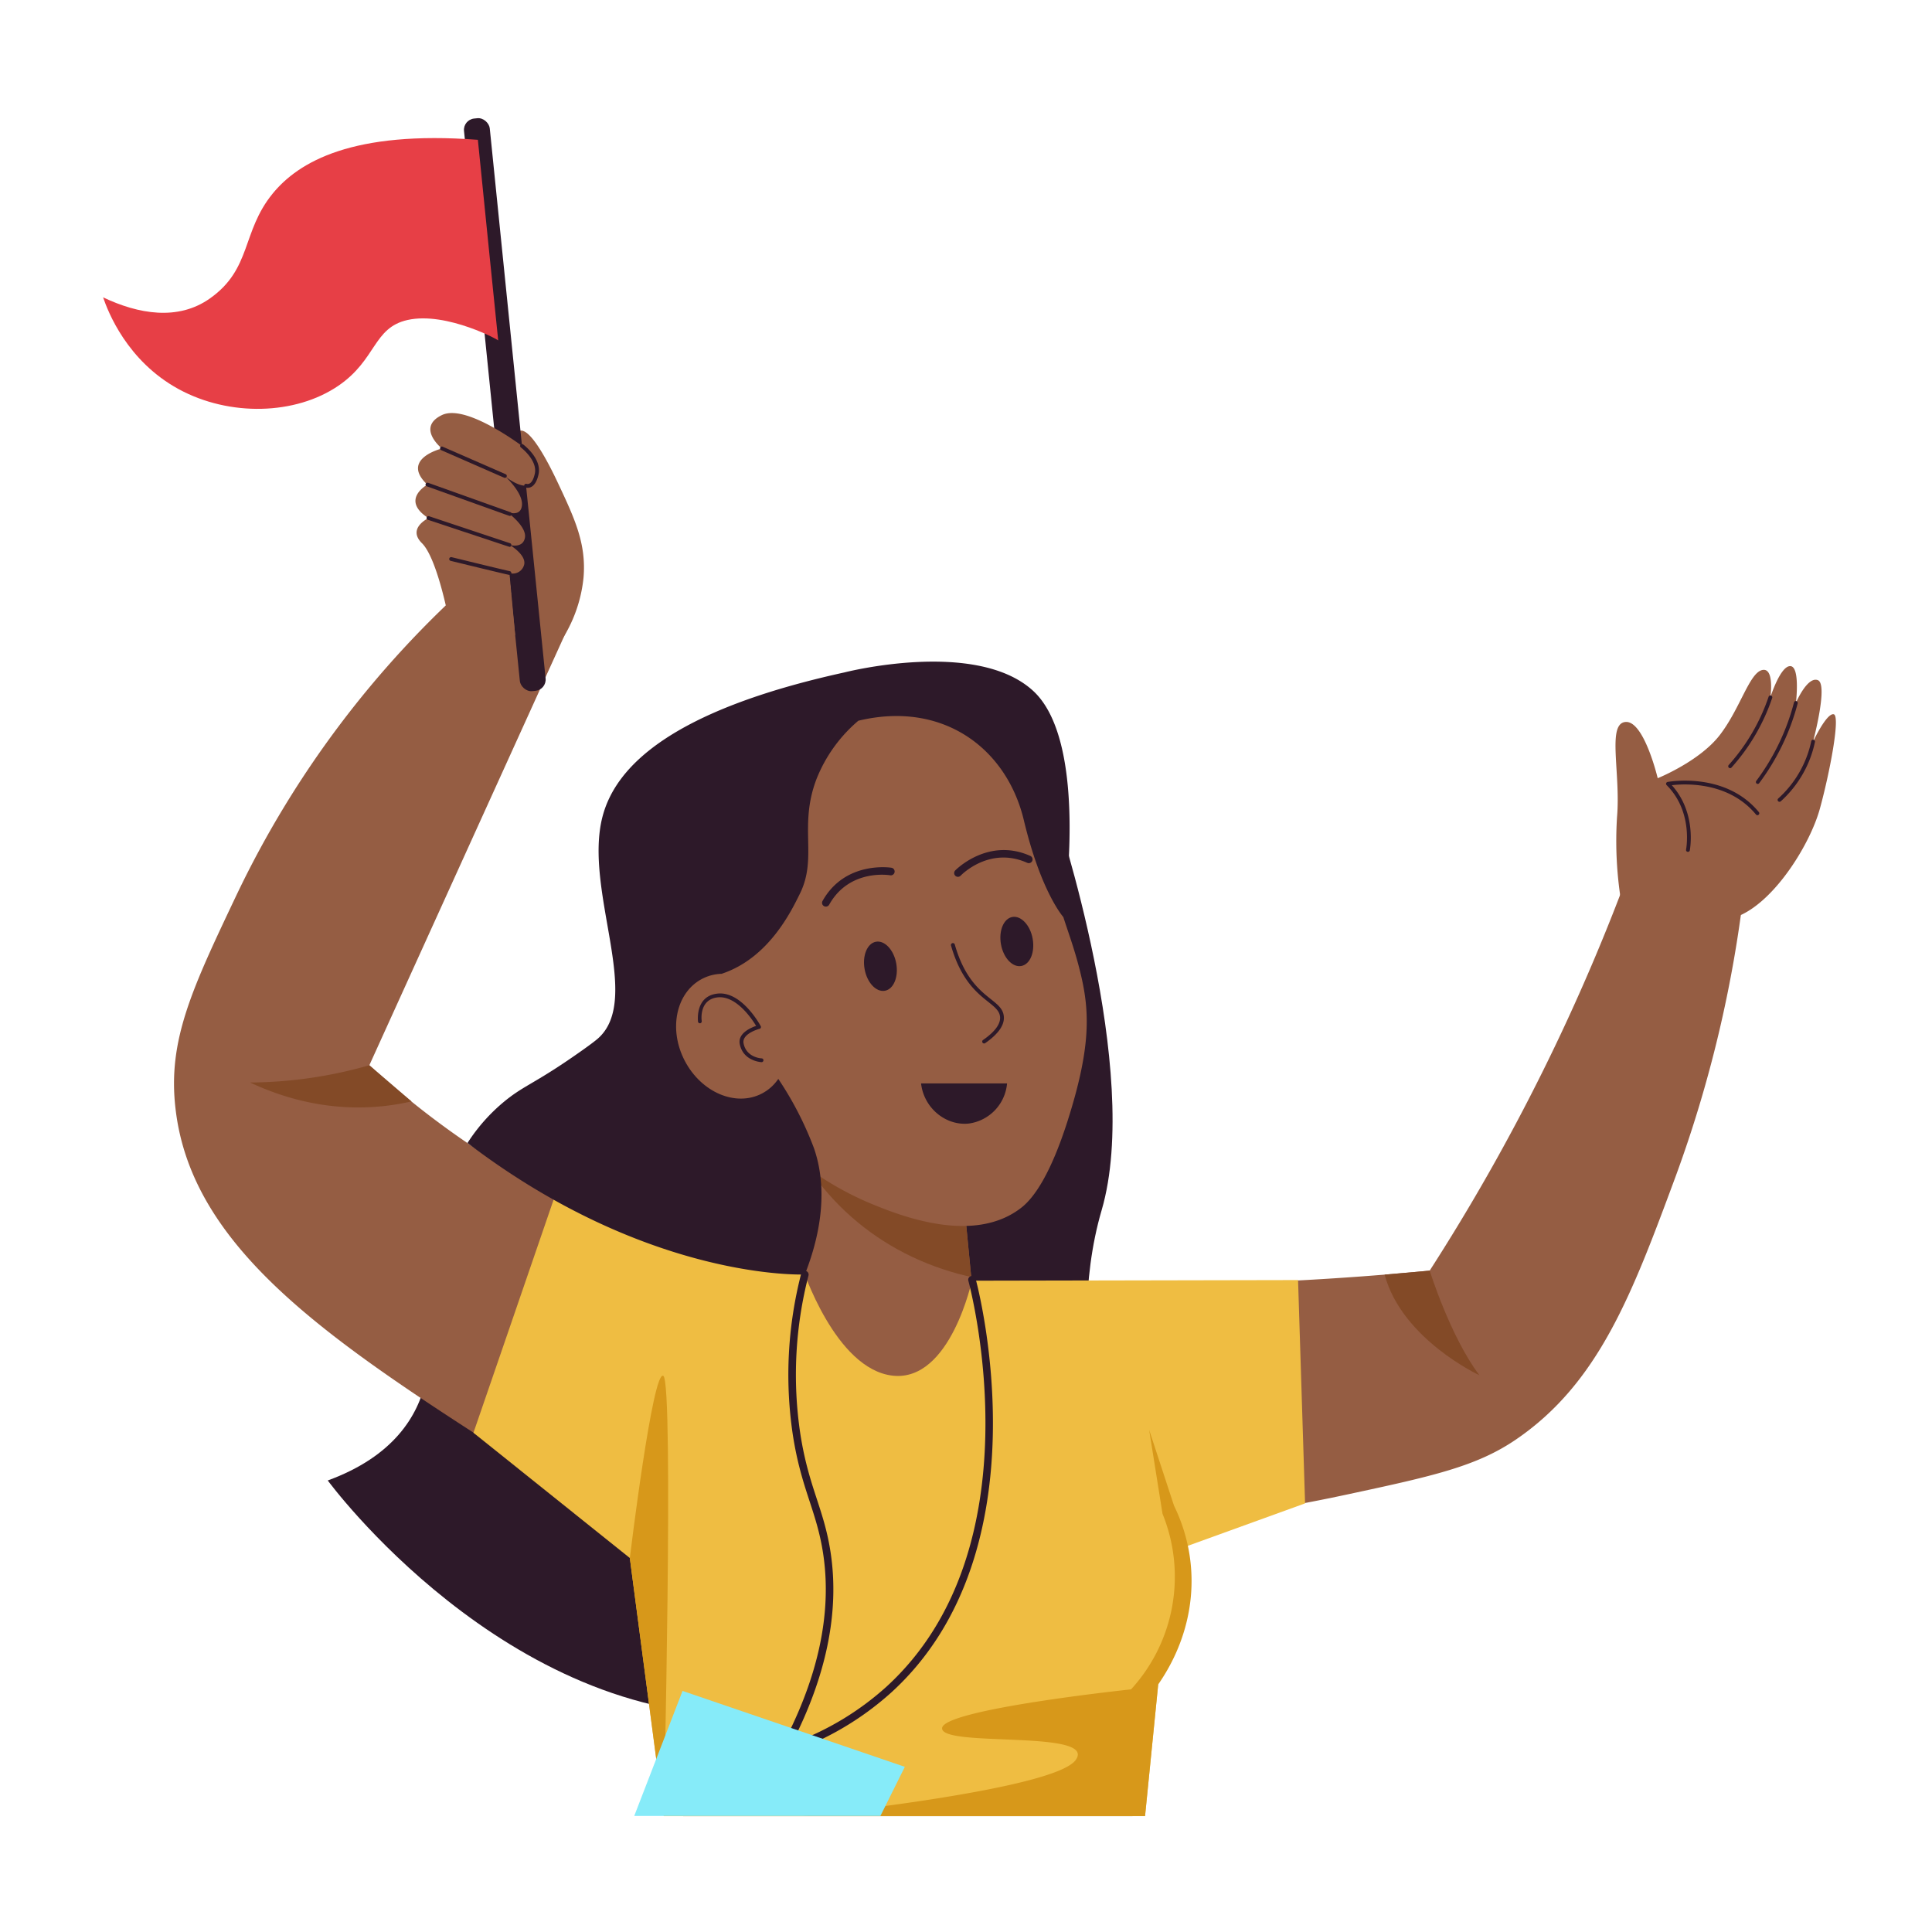
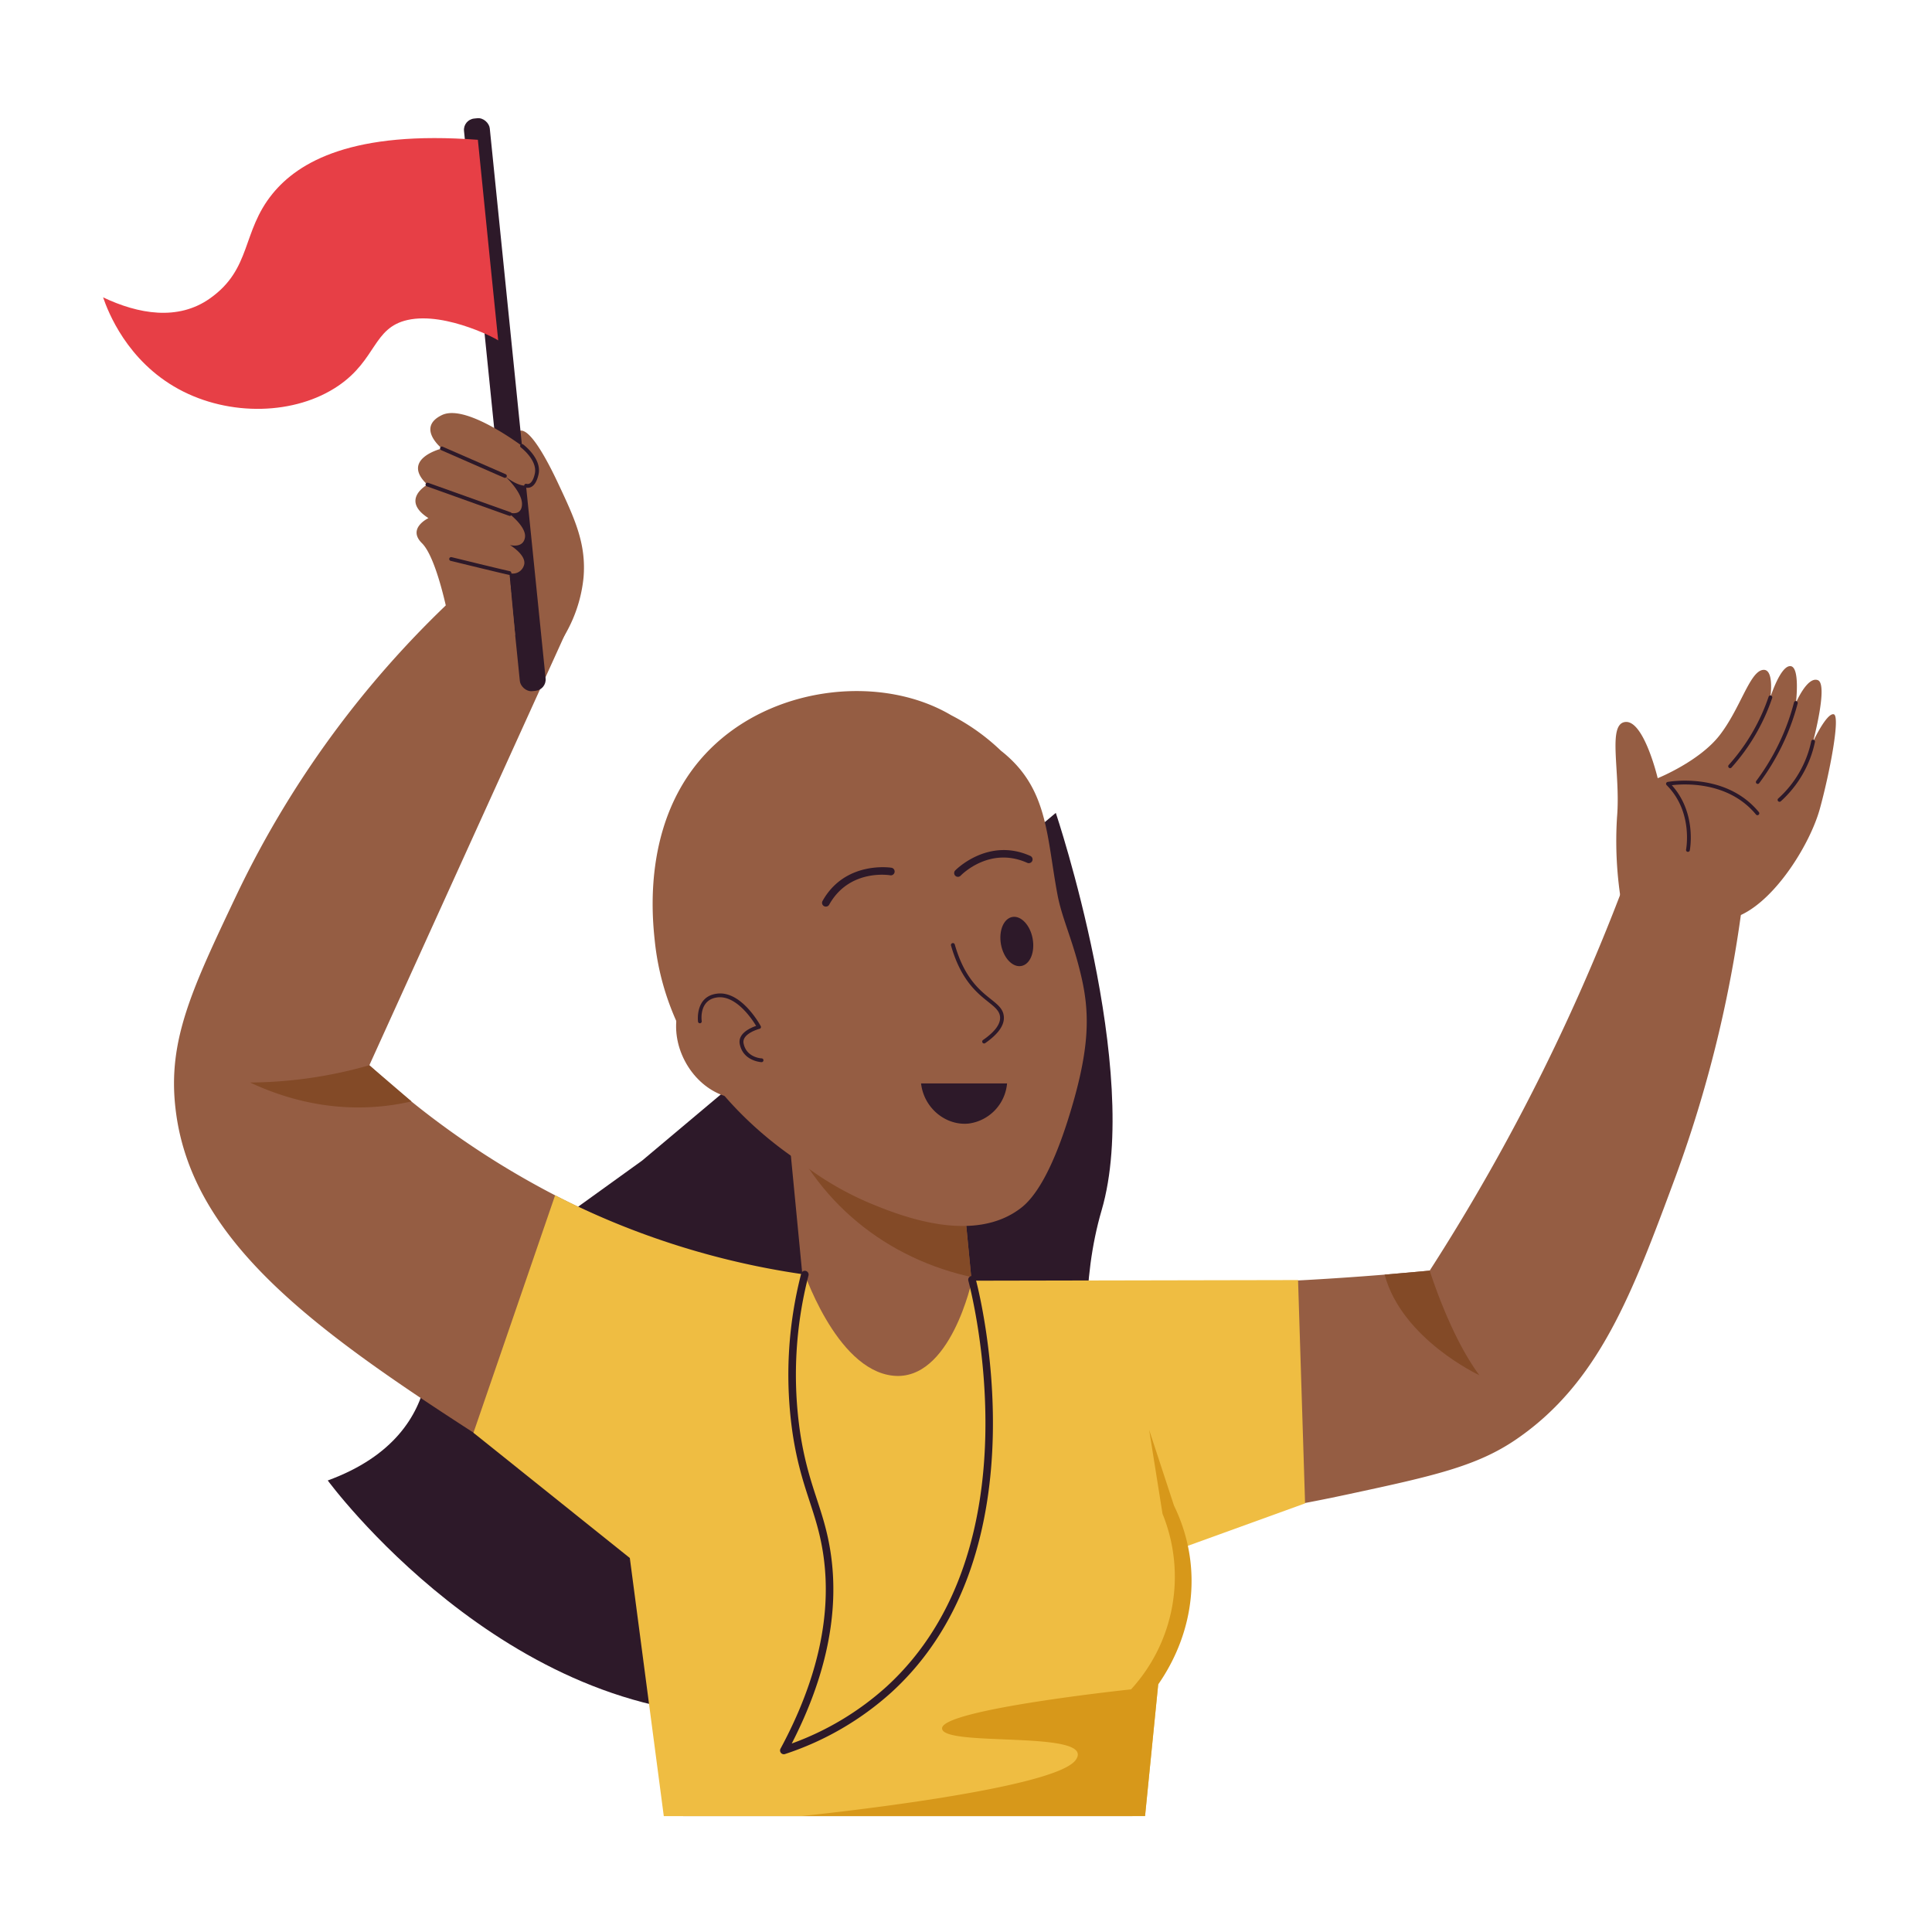
<svg xmlns="http://www.w3.org/2000/svg" height="512" viewBox="0 0 512 512" width="512">
  <clipPath id="clip-path">
    <path d="m211.21 278.86h44.5v83.77h-44.5z" transform="matrix(.995 -.096 .096 .995 -29.76 23.94)" />
  </clipPath>
  <g id="Guide">
    <path d="m112.49 349.13s9.44 30.4-25.63 43.21c0 0 47.09 64.23 112.93 62.22s96.15-52.69 96.15-52.69-14.83-44.14-4-81.13-12.14-105.32-12.14-105.32l-109.63 92.15z" fill="#2d1929" />
    <g clip-path="url(#clip-path)">
      <path d="m211.21 278.86h44.5v83.77h-44.5z" fill="#955d43" transform="matrix(.995 -.096 .096 .995 -29.76 23.94)" />
      <path d="m207.92 297.84c9.47 22.26 29 37 52.51 41.18l-2.66-34.6z" fill="#834a27" />
    </g>
    <path d="m214.72 343.94s-47.4 10.06-50 30.35c-2.49 19.47 16.34 107 16.34 107h119.07s13.77-107.14 0-125.3c-14.28-18.87-85.41-12.05-85.41-12.05z" fill="#955d43" />
    <path d="m311.88 405.68s9.86 26.79-9 42.81l-13.32 6.07-3.88-29.25z" fill="#efbd42" />
    <path d="m145.84 173.67a37.5 37.5 0 0 0 8.8-20.59c.77-9-2.34-15.63-6.74-25-1.52-3.22-7-14.74-10.13-13.93-2.34.6-2.53 7.68-2.64 10.79a47.75 47.75 0 0 0 1.28 12.3c2.08 10.28 2.19 20.87 3.29 31.31z" fill="#955d43" />
    <path d="m286.67 259.29c-2.21-9.83-5.18-15.65-6.41-22.1-3-15.94-2.45-28.39-15-38.24a55.86 55.86 0 0 0 -13.17-9.4c-17.72-10.5-45.2-8.18-62.39 7.52-19.81 18.08-16.89 45.61-16.16 52.44 3.39 31.93 27.66 51.23 38.11 58.17a82 82 0 0 0 18.73 11.11c7.47 3.09 27.49 11.36 40.37 1.19 3.36-2.66 7.72-8.93 12.22-23.07 5.8-18.28 5.91-27.79 3.7-37.62z" fill="#955d43" />
    <g fill="#2d1929">
      <path d="m260.51 275.61c3.14-2.17 4.66-4.23 4.52-6.09-.33-4.3-8.83-4.33-13-18.94a.5.5 0 0 1 1-.27c4.18 14.66 12.63 14 13 19.13.17 2.25-1.49 4.6-4.94 7a.5.5 0 0 1 -.58-.83z" />
      <path d="m270.65 256c-2.32.42-4.73-2.14-5.38-5.73s.7-6.84 3-7.26 4.74 2.14 5.39 5.73-.66 6.83-3.01 7.26z" />
-       <path d="m234.51 262.56c-2.32.42-4.73-2.14-5.38-5.73s.7-6.84 3-7.26 4.73 2.14 5.38 5.73-.68 6.84-3 7.26z" />
      <path d="m253.86 232.37a1 1 0 0 1 -.72-1.69c.08-.09 8.69-8.89 19.91-3.85a1 1 0 0 1 -.82 1.83c-9.91-4.45-17.34 3.08-17.65 3.4a1 1 0 0 1 -.72.31z" />
      <path d="m218.85 240.26a1 1 0 0 1 -.87-1.49c6-10.74 18.14-8.83 18.26-8.81a1 1 0 0 1 -.33 2c-.44-.08-10.9-1.68-16.18 7.81a1 1 0 0 1 -.88.49z" />
    </g>
    <path d="m234.88 337.94a825.9 825.9 0 0 0 144-1.21 544.13 544.13 0 0 0 53.94-108.87l29.46 7.26a333 333 0 0 1 -18.28 76.81c-11.43 30.82-20.21 54.52-42.26 69.56-10.41 7.1-21.91 9.67-44.48 14.51a477.29 477.29 0 0 1 -69.26 9.68z" fill="#955d43" />
    <path d="m151.71 163.75q-26.91 59.25-53.83 118.55c38.26 35.15 85.53 54.83 135.45 59.42l-26 83.59a524.39 524.39 0 0 1 -67.67-36.55c-50.06-32-88.79-56.7-93.15-95-2.11-18.11 4.4-31.76 16.29-56.82a263.14 263.14 0 0 1 62.9-83.47z" fill="#955d43" />
    <path d="m147.11 316.77q-10.81 31.47-21.64 62.93l41.44 33.19 9 68.4h127.54l7-70.06 35.41-12.82-1.86-59.18-87 .17a210.5 210.5 0 0 1 -109.89-22.63z" fill="#efbd42" />
    <path d="m212.55 335.71s8.77 27.22 24.08 28.86 21-25.47 21-25.47-28.14-9.61-45.08-3.39z" fill="#955d43" />
    <path d="m304.54 378.94 6.58 20.06c7.73 15.89 5.5 33.45-4.19 47.4l-3.48 34.86h-90.9s66.7-6.75 72.52-14.84-35.16-3.29-35.41-8.35 50.08-10.37 50.08-10.37a44.22 44.22 0 0 0 8.34-46.53z" fill="#d7981a" />
-     <path d="m166.91 412.89s6.11-50.4 8.9-48.25.08 116.65.08 116.65z" fill="#d7981a" />
-     <path d="m227.47 191a39.16 39.16 0 0 0 -11.11 15.51c-4.75 12.52.38 20.72-4.39 30.35-2.2 4.44-8.16 17-20.63 21.17-.65 4.54.2 4.47 3.1 11.21 1.87 4.35 4.22 6.82 6.4 9.44a89.14 89.14 0 0 1 14.88 25.63c1.79 5.2 4.3 16.38-2.43 33.44 0 0-41.25 1.85-89.4-34.85a47.69 47.69 0 0 1 9.85-11.07c4.54-3.72 7.37-4.56 15.68-10.12 2.72-1.82 7.3-5 8.93-6.4 12.22-10.51-3.83-39.43 1.35-59 3.46-13.09 18-28 64.08-38.11 0 0 35-9 50.06 4.93s7.93 59.87 7.93 59.87-5.89-6.57-10.44-25.63-21.46-31.75-43.86-26.37z" fill="#2d1929" />
    <path d="m201.91 289.8c-6.91 3.6-16.06-.29-20.44-8.68s-2.31-18.12 4.6-21.72 16.05.29 20.43 8.68 2.32 18.12-4.59 21.72z" fill="#955d43" />
    <path d="m201.79 281.48c-.05 0-4.87-.25-5.75-4.81-.54-2.83 2.89-4.3 4.34-4.8-1.15-1.91-5.42-8.26-10.41-7.53-4.72.69-4.06 6-4 6.27a.5.5 0 0 1 -.43.56.5.5 0 0 1 -.56-.42c0-.07-.83-6.57 4.87-7.4 6.53-1 11.54 8.19 11.75 8.58a.49.49 0 0 1 -.31.72c-.05 0-4.73 1.25-4.24 3.83.73 3.78 4.65 4 4.81 4a.5.5 0 0 1 -.07 1z" fill="#2d1929" />
    <path d="m244.09 287.12h22.79a11.76 11.76 0 0 1 -10.14 10.63c-5.99.64-11.89-4-12.65-10.63z" fill="#2d1929" />
    <rect fill="#2d1929" height="152.51" rx="3" transform="matrix(.995 -.101 .101 .995 -10.16 14.09)" width="6.86" x="130.35" y="30.95" />
    <path d="m126.64 37.05c-33.17-2.52-47.52 5.82-54.42 14.3-8.22 10.1-5.47 19.9-16.59 27.74-8.46 6-19 4.14-28.31-.29 1.3 3.78 6.31 16.83 20 24.31 13.51 7.37 31 6.86 42.32-.86 10.17-6.92 9.2-15.39 18.36-17.45 10.44-2.34 25.06 5.76 24 5.44.08 0 .11 1.25-5.36-53.19z" fill="#e73f46" />
    <path d="m140.56 119.83s-16.56-13.15-23.45-9.83 0 8.86 0 8.86-11.15 2.72-3.86 9.58c0 0-7.29 4 .29 8.87 0 0-5.72 2.69-1.72 6.64s7 19.67 7 19.67l17.71 4.7-1.53-16.46a3.07 3.07 0 0 0 3.79-1.86c1.15-2.71-3.67-5.57-3.67-5.57s3.53 1 4-2-4.79-6.79-4.79-6.79 3.72 1.58 4-1.78-4.56-7.72-4.56-7.72 4.78 4.14 7.42 1.93-.63-8.24-.63-8.24z" fill="#955d43" />
    <path d="m135 152.36c-.32 0-14.64-3.5-15.57-3.73a.5.5 0 0 1 -.37-.6.51.51 0 0 1 .61-.37c.11 0 10.72 2.64 15.44 3.71a.5.5 0 0 1 -.11.99z" fill="#2d1929" />
-     <path d="m135.1 144.93c-.13 0 1 .36-21.72-7.18a.5.5 0 0 1 -.32-.63.51.51 0 0 1 .63-.32l21.57 7.2a.5.5 0 0 1 -.16.93z" fill="#2d1929" />
    <path d="m135.1 136.72c-.14 0 1.19.46-22-7.84a.5.5 0 0 1 -.3-.64.51.51 0 0 1 .64-.3l21.85 7.81a.5.5 0 0 1 -.19.97z" fill="#2d1929" />
    <path d="m133.78 126.63c-.16 0 .9.44-16.87-7.34a.5.5 0 0 1 -.26-.66.49.49 0 0 1 .66-.25l16.69 7.29a.5.5 0 0 1 -.22.96z" fill="#2d1929" />
    <path d="m139.83 129.27a1.68 1.68 0 0 1 -.6-.1.51.51 0 0 1 -.28-.65.49.49 0 0 1 .64-.28 1.08 1.08 0 0 0 .78-.12c.42-.24 1-.89 1.37-2.63.74-3.52-3.65-6.88-3.7-6.91a.51.51 0 0 1 -.1-.7.5.5 0 0 1 .7-.1c.21.15 5 3.78 4.08 7.92-.36 1.67-1.18 3.57-2.89 3.57z" fill="#2d1929" />
    <path d="m97.88 282.3a117.26 117.26 0 0 1 -31.59 4.58c13.29 6.24 28 8.4 42.76 5z" fill="#834a27" />
    <path d="m429.8 240a100.54 100.54 0 0 1 -1.27-23.46c1-11.74-2.7-24.74 2.22-25.21s8.56 14.9 8.56 14.9 11.05-4.44 16.44-11.42 7.82-16.38 11.2-17.23 2.22 7.19 2.22 7.19 2.64-8.35 5.29-8.24 1.48 9.72 1.48 9.72 3-7.08 5.81-6-1.27 16.28-1.27 16.28 3.54-7.56 5.45-7.25-1.11 15.86-3.65 25.06-11.58 23.94-21.09 28.22-31.39-2.56-31.39-2.56z" fill="#955d43" />
    <path d="m458.5 203.57a.5.5 0 0 1 -.37-.84 52.08 52.08 0 0 0 10.57-18.09.5.5 0 0 1 .63-.31.51.51 0 0 1 .32.63 53 53 0 0 1 -10.78 18.44.5.5 0 0 1 -.37.17z" fill="#2d1929" />
    <path d="m465.83 207.75a.5.5 0 0 1 -.4-.8 60.13 60.13 0 0 0 10-20.8.5.5 0 0 1 .61-.35.5.5 0 0 1 .36.61 61.25 61.25 0 0 1 -10.19 21.13.49.49 0 0 1 -.38.21z" fill="#2d1929" />
    <path d="m471.25 211.61a28.31 28.31 0 0 0 8.75-15.18.5.5 0 0 1 .6-.38.49.49 0 0 1 .38.59 29.3 29.3 0 0 1 -9.05 15.71.5.5 0 0 1 -.68-.74z" fill="#2d1929" />
    <path d="m447.32 225.75a.49.49 0 0 1 -.49-.6c0-.1 1.94-10-5.16-17.09a.5.5 0 0 1 .26-.84c.15 0 15.24-2.86 24.19 8a.5.5 0 0 1 -.07.7.49.49 0 0 1 -.7-.07c-7.31-8.83-19-8.16-22.3-7.76 6.69 7.42 4.78 17.19 4.76 17.29a.5.5 0 0 1 -.49.37z" fill="#2d1929" />
    <path d="m206.87 463.37c9.85-18.28 13.65-35.59 11.3-51.44-1.71-11.55-5.82-17.15-8.07-31.73a107.36 107.36 0 0 1 2.22-42.67 1 1 0 1 1 1.94.49 105.4 105.4 0 0 0 -2.18 41.87c2.23 14.42 6.32 19.93 8.07 31.74 2.32 15.63-1.16 32.58-10.33 50.42a76.07 76.07 0 0 0 25.09-15.05c40.16-36.71 22.48-104.72 21.71-107.6a1 1 0 0 1 .71-1.22 1 1 0 0 1 1.22.7c.79 2.93 18.76 72.08-22.29 109.59a78.7 78.7 0 0 1 -28.19 16.36 1 1 0 0 1 -1.2-1.46z" fill="#2d1929" />
-     <path d="m233.32 481.24h-65.24q6.39-16.56 12.8-33.13l58.91 20.12z" fill="#86ebf9" />
    <path d="m378.89 336.73s5.37 17.33 13.16 27.72c0 0-20.52-9.52-25.11-26.66z" fill="#834a27" />
  </g>
</svg>